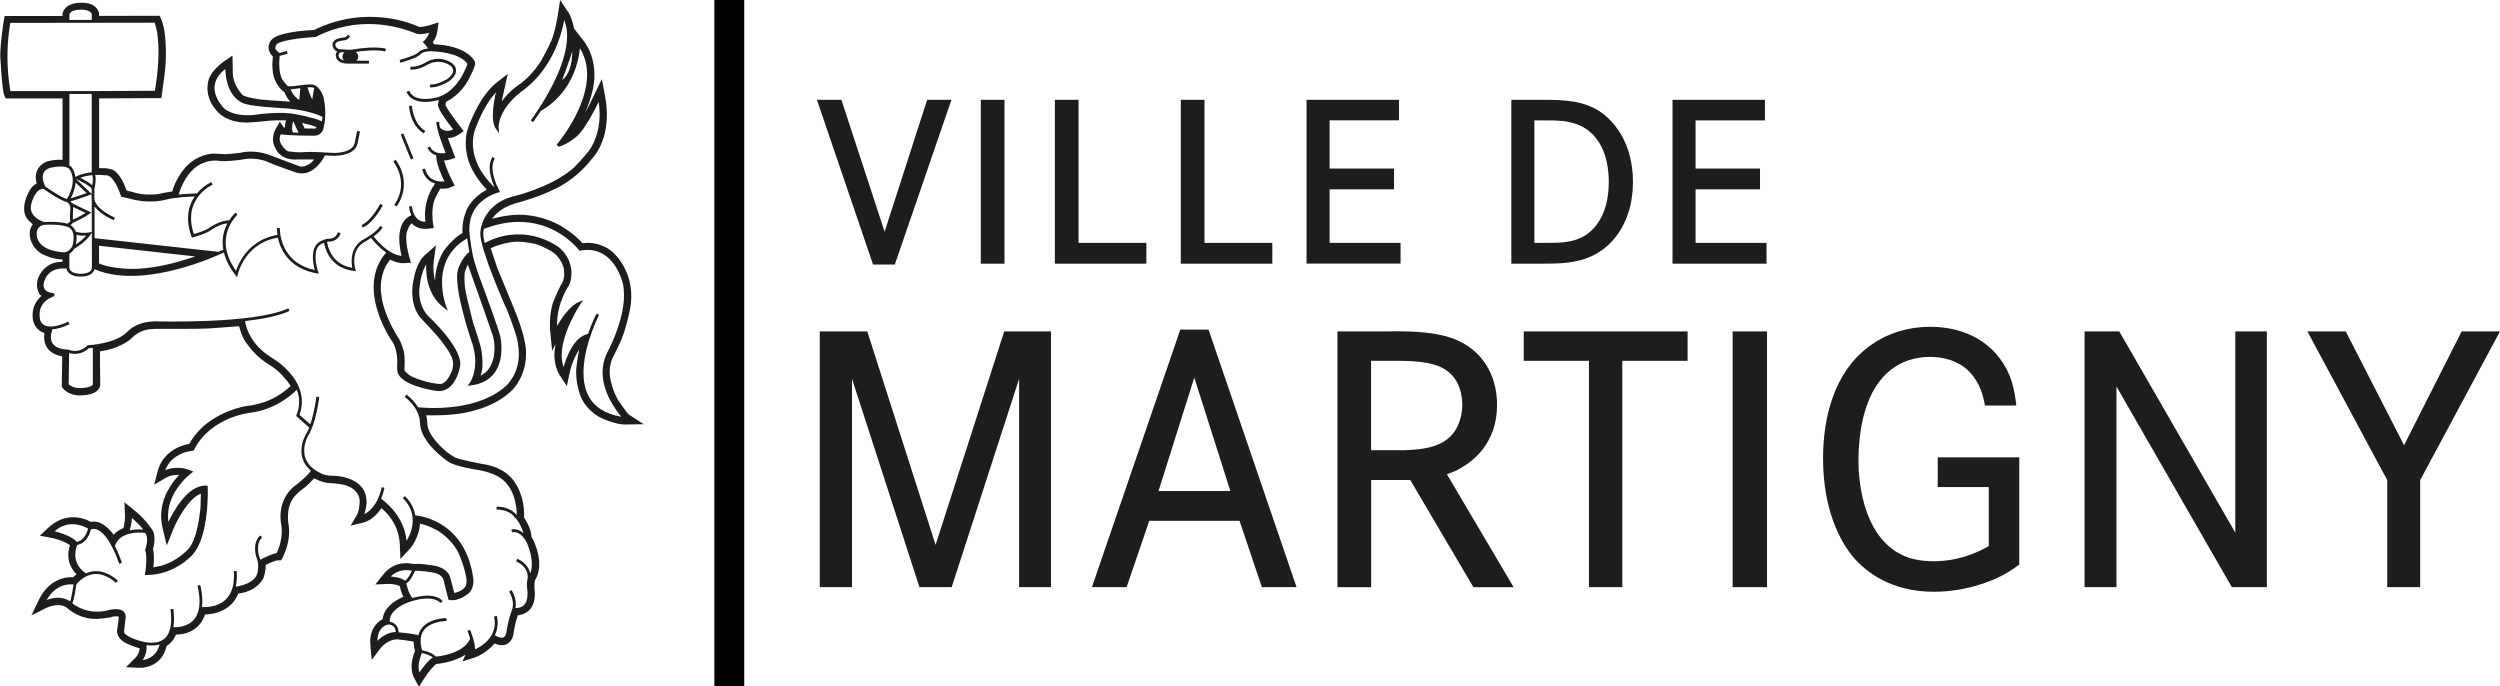
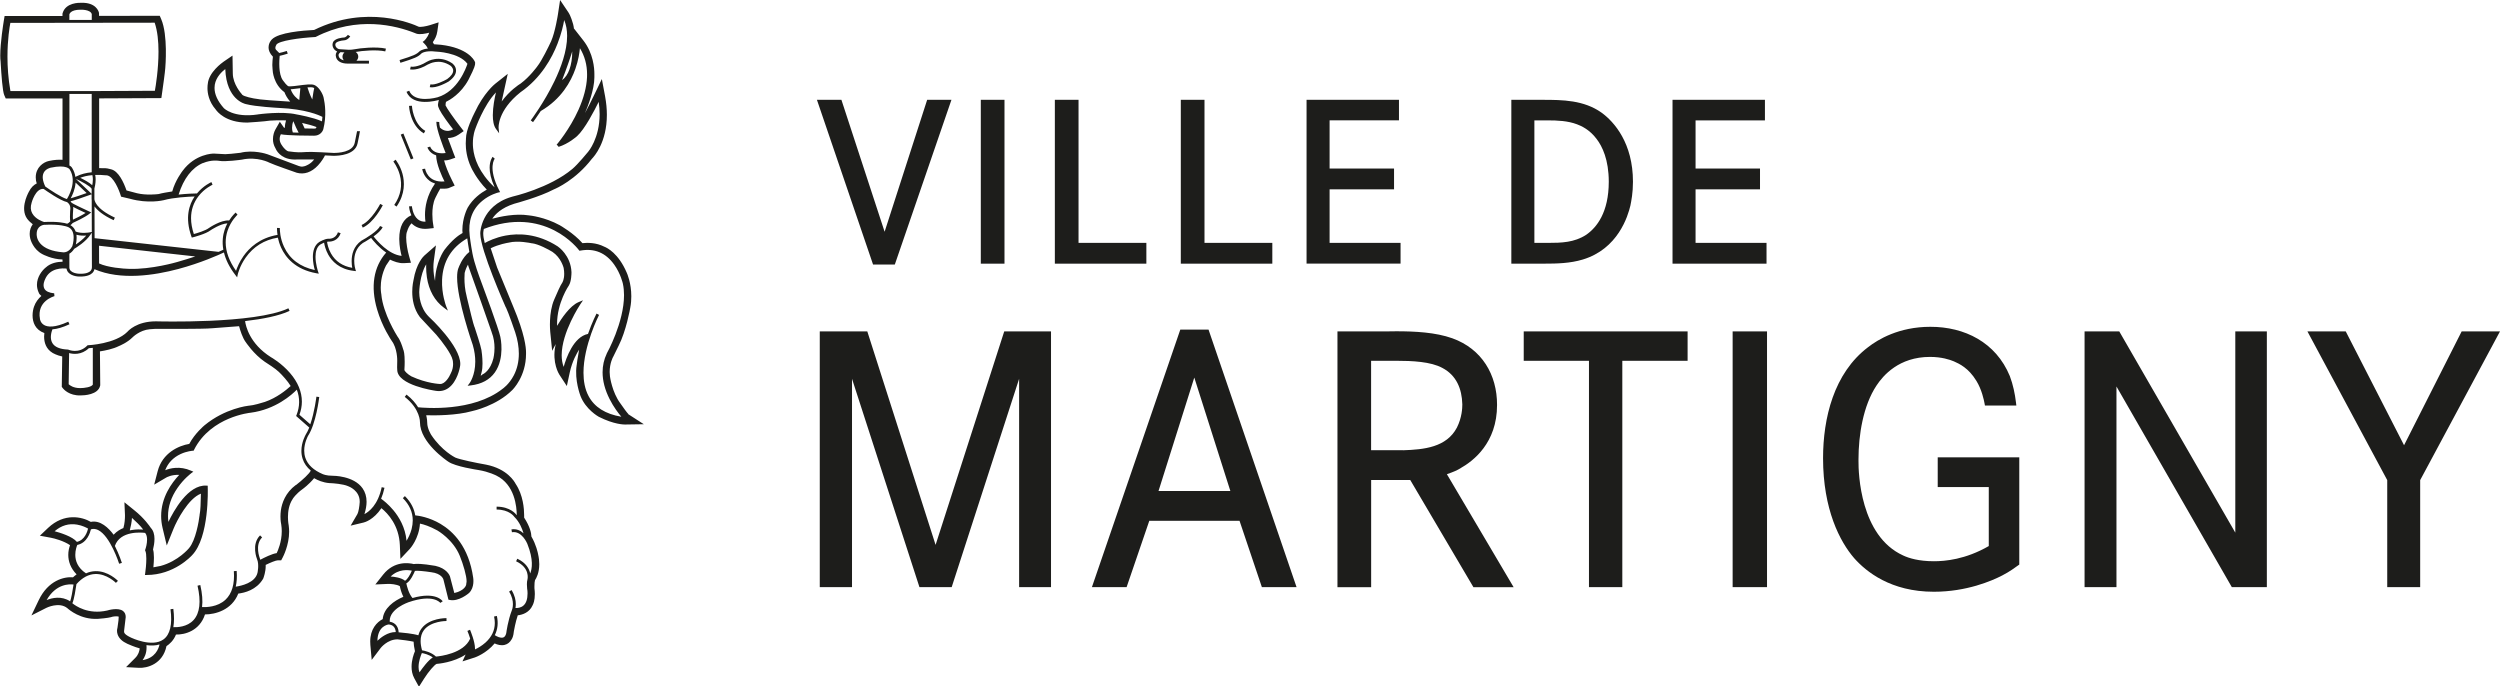
<svg xmlns="http://www.w3.org/2000/svg" id="Calque_2" viewBox="0 0 502.37 137.94">
  <defs>
    <style> .cls-1 { fill: #1d1d1b; } </style>
  </defs>
  <g id="Calque_1-2" data-name="Calque_1">
    <g>
      <path class="cls-1" d="M179.81,53.16l11.38-33.1h-4.88l-8.55,26.51-8.68-26.51h-4.92l11.28,33.1h4.37ZM201.85,20.06h-4.76v32.92h4.76V20.06ZM230.36,48.8h-13.63v-28.74h-4.76v32.92h18.39v-4.18ZM255.67,48.8h-13.63v-28.74s-4.76,0-4.76,0v32.92h18.39v-4.18ZM281.44,48.8h-14.26v-10.76h12.95v-4.18h-12.95v-9.68h13.94v-4.13h-18.57v32.92h18.89v-4.18ZM318.06,52.15c7.06-2.13,9.06-8.68,9.57-10.86.18-.92.51-2.51.51-4.77,0-7.72-3.72-12-6.31-13.88-3.56-2.53-7.85-2.58-11.8-2.58-.28,0-.56,0-.83,0h-5.5v32.92h6.64c2.53,0,5.18-.06,7.72-.83ZM308.33,24.19h.91c.57,0,1.16,0,1.74,0,2.03,0,4.07.09,5.92.79.81.3,2.55,1.06,3.96,2.98,1.11,1.45,2.42,4.12,2.42,8.57-.01,6.13-2.39,9.17-4.55,10.66-2.39,1.54-4.9,1.62-7.76,1.62h-2.64v-24.61ZM354.98,48.8h-14.26v-10.76h12.95v-4.18h-12.95v-9.67h13.94v-4.13h-18.57v32.92h18.89v-4.18ZM188.01,109.51l-13.73-42.92h-9.55v51.39h6.48v-41.86l13.55,41.86h6.48l13.55-41.86v41.86h6.41v-51.39h-9.4l-13.8,42.92ZM237.18,66.23l-17.76,51.75h6.97l4.56-13.33h18.13l4.49,13.33h6.97l-17.69-51.75h-5.68ZM232.8,98.67l7.19-22.8,7.25,22.8h-14.44ZM293.59,94.02c2.41-1.37,7.25-4.98,7.24-12.64.02-6.09-3.06-11.27-8.98-13.4-3.39-1.21-7.55-1.41-11.27-1.41-.83,0-1.63.01-2.39.03h-9.43v51.39h6.77v-21.53h7.86l12.69,21.53h8.08l-13.41-22.7c1.39-.49,1.99-.74,2.84-1.26ZM281.96,90.47h-6.44v-17.97h2.89c.67,0,1.41,0,2.19,0,3.13,0,6.92.16,9.25,1.44,2.79,1.47,3.92,4.15,4,7.32,0,.74-.07,2.64-1.09,4.67-2.09,3.96-6.59,4.41-10.8,4.55ZM306.18,72.5h13.12v45.48h6.7v-45.48h13.12v-5.91h-32.93v5.91ZM348.17,117.98h6.91v-51.39h-6.91v51.39ZM389.38,97.88h10.26v11.85c-4.71,2.72-8.83,3.05-11.02,3.05-3.06,0-5.05-.62-6.19-1.16-8.63-3.93-8.99-16.52-8.97-19,0-.15,0-.25,0-.33,0-4.85.93-10.77,3.62-14.82,1.32-2,4.5-5.75,10.75-5.75,2.34,0,3.98.55,4.79.89,1.11.49,2.95,1.33,4.53,3.92,1.08,1.75,1.51,3.83,1.64,4.53l.08.43h6.31l-.07-.59c-.22-1.81-.58-3.57-1.24-5.33-2.8-6.8-9.12-9.91-15.97-9.9-6.35,0-10.54,2.56-12.52,4.1-6.9,5.22-9.04,14.31-9.04,22.3,0,10.31,3.39,16.79,6.26,20.1,2.41,2.71,7.35,6.74,15.99,6.74h.03c6.54,0,11.6-2.17,13.72-3.27,1.67-.87,2.51-1.55,3.2-2.03l.23-.16v-21.55h-16.39v5.98ZM449.19,107.05l-23.33-40.46h-6.97v51.39h6.41v-40.32l23.18,40.32h7.04v-51.39h-6.34v40.46ZM494.67,66.59l-11.58,22.88-11.72-22.88h-7.7l16.04,29.89v21.5h6.62v-21.5l16.04-29.89h-7.7Z" />
-       <polygon points="143.55 137.94 143.55 0 149.55 0 149.55 137.94 143.55 137.94 143.55 137.94" />
      <path class="cls-1" d="M92.45,73.75s0,0,0,0v.02-.02ZM5.71,38.57s.02-.03.02-.05c0-.01,0-.02.01-.03l-.04.07ZM108.1,111.18s0,.04,0,.05c0,0,0,.01,0,.02v-.07ZM126.24,83.17c-.22-.2-.97-1.23-1.55-2.07v-.02s-.03-.02-.03-.02c-1.66-2.22-2.09-5.39-2.09-5.42-.04-.31-.06-.61-.06-.89,0-1.78.67-2.99.68-3l.02-.03.02-.04,1.08-2.2c1.52-2.96,2.32-7.5,2.35-7.69.15-.79.2-1.54.2-2.25,0-2.67-.84-4.59-.92-4.75-1.67-3.91-3.97-5.01-4.49-5.21-1.68-.86-3.44-.83-4.41-.72-1.75-2.01-4.45-3.54-4.57-3.61-3.01-1.64-5.94-1.95-6.25-1.98-2.64-.41-5.7.25-7.3.68.57-.88,1.81-2.18,4.41-3.01.44-.12,5.05-1.35,7.98-2.89.49-.2,4.35-1.89,7.62-6.13.47-.48,3.02-3.31,3.02-8.85,0-1.13-.11-2.37-.36-3.73l-.65-3.46-1.53,3.18c-.6,1.25-1.3,2.64-1.86,3.66.56-1.31,1.89-4.68,1.89-7.18,0-.1,0-.2,0-.29,0-.07,0-.19,0-.39,0-1.13-.2-4.15-2.22-6.73l-1.87-2.39s0,.13,0,.14c-.04-.34-.09-.68-.18-1.02-.08-.29-.46-1.65-.97-2.4l-1.65-2.45-.44,2.92s-.54,3.5-1.37,5.37c-.47,1.02-1.89,3.94-2.75,5l-.02.03-.02.03s-1.49,2.07-3.33,3.43c-.4.24-2.2,1.41-3.81,3.6.12-.54,1.22-5.55,1.22-5.55l-2.53,2c-.09.07-2.3,1.85-4.12,5.78-.31.61-1.75,3.48-1.75,5.25,0,.03,0,.06,0,.09-.02.16-.04.45-.04.87,0,1.08.17,2.91,1.1,4.85.04.09,1.05,2.3,3.13,4.42-1.21.67-2.79,1.82-3.83,3.61-.06.11-1.08,2.01-1.08,4.59,0,.16.03.35.04.52-.83.46-2.13,1.42-3.65,3.4-.09.12-1.79,2.53-1.88,6.22-.16-.68-.33-1.64-.33-2.74,0-.43.03-.87.09-1.33l.42-3.06-2.32,2.04c-.17.15-1.63,1.53-2.2,5-.02.08-.24,1.02-.24,2.3,0,1.47.29,3.41,1.52,5.05l.04.05s3.23,3.46,3.26,3.5c1.14,1.31,3.04,3.84,3.29,5.06v.03s.02.04.02.04c0,.02.08.32.08.77,0,.5-.09,1.18-.47,1.89l-.03.05-.02.05c-.22.54-1.09,2.07-2.11,2.02-.05,0-2.67-.1-5.75-1.53-.73-.4-1.39-1.05-1.4-1.29v-.1c.04-.6.05-1.11.05-1.54,0-1.6-.17-2.22-.3-2.5-.22-.75-.62-1.91-1.12-2.54-.17-.27-2.92-4.63-3.27-8.48v-.07s-.02-.07-.02-.07c0-.01-.1-.5-.1-1.28,0-1.07.19-2.7,1.06-4.4.27-.43.56-.86.8-1.19.73.35,1.8.77,2.78.71l1.43-.08-.39-1.38c-.29-1.02-.57-2.56-.57-3.71,0-.47.05-.87.16-1.15l.03-.06.02-.07c.11-.4.44-1.17.87-1.56.65.67,1.72,1.26,3.27,1.09l1.19-.13-.18-1.19s-.1-.7-.1-1.61c0-1.01.12-2.3.62-3.3.34-.7.72-1.42.97-1.83,1.24.07,1.6-.07,1.75-.13l1.15-.48-.56-1.11c-.72-1.42-1.33-2.96-1.57-3.94.37,0,.76-.04,1.11-.16l1.14-.39-.43-1.12c-.37-.94-.75-1.97-1.06-2.84.68,0,1.43-.17,2.19-.7l.99-.69-.74-.96c-1.24-1.61-2.66-3.62-2.91-4.2,0-.26.04-.54.09-.71.74-.36,3-1.63,4.51-4.43,1.34-2.6,1.34-3.02,1.34-3.26v-.26l-.11-.24c-.13-.27-1.41-2.65-6.74-3.28-.33-.03-.9-.08-1.41-.11-.08-.15-.17-.29-.24-.42.38-.52.79-1.26.91-2.16l.26-1.82-1.75.56c-.77.24-1.87.43-2.26.32-1.19-.56-10.43-4.55-21.01.65-2.27.11-7.12.5-8.48,1.89-.14.14-.67.71-.67,1.62,0,.04,0,.07,0,.11.02.45.22,1.1.87,1.75-.05.44-.12,1.06-.12,1.68,0,.28.02.56.05.83.01.42.18,3.02,2.39,4.63h0c.18.48.54,1.21,1.16,1.89-.23-.02-.46-.03-.7-.04-2.33-.14-5-.34-5.38-.41h-.02s-.13-.03-.13-.03c-1.46-.16-3.08-.58-3.39-.88,0,0,0,0,0,.01l-.13-.18s-1.79-1.94-1.79-4.15c0-.02-.06-3.57-.06-3.57l-1.77,1.21c-.31.22-3.02,2.14-3.2,4.5-.02.1-.06.38-.06.82,0,.99.25,2.69,1.66,4.31.3.44,2,2.62,6.28,2.62h.07c.35-.02,3.42-.21,4.53-.39.86-.06,2.19-.1,3.25-.05-.13.43-.24.94-.24,1.49-.07,0-.13-.02-.18-.03-.27-.38-.83-1.19-.83-1.19l-.9,1.58c-.23.41-.48,1.12-.48,1.92,0,.59.14,1.23.51,1.85.39.95,1.64,2.36,4.18,2.24,1.24-.01,2.57-.02,3.6-.01-.26.32-.56.63-.92.86l-.04.02-.04.03s-1.13.81-2.01.43h-.03s-6.4-2.4-6.4-2.4h-.02c-.11-.05-2.79-.93-5.36-.28-1.23.15-2.73.3-3.03.28h-.07s-2.25-.12-2.25-.12h-.03c-.15,0-3.71.04-6.25,3.47-.05.07-1.48,1.91-2.08,4.14-.89.14-2.12.34-2.72.52-.37.05-2.49.29-4.36-.16,0,0-1.31-.35-2.11-.56-.58-1.67-1.61-3.89-3.1-4.25-.31-.09-1.03-.28-1.65-.22,0,0-.39,0-.75-.02v-14.01c1.9,0,12.5-.06,12.5-.06l.14-.98c.19-1.31.61-4.33.65-5.06h0c.03-.33.55-6.62-.81-9.8l-.3-.7s-10.32.01-12.2.02c0-.18-.01-.58-.01-.58l-.03-.13c-.05-.2-.59-2-3.51-1.92-.48-.02-3.11-.03-3.75,2.02l-.05.17v.46c-1.87,0-11.63.01-11.63.01l-.16.96c-.08.51-.71,4.38-.71,6.98,0,.45.02.86.07,1.21h0s0,0,0,.02c.15,2.68.4,6,.73,6.72l.3.68s9.53,0,11.41,0v12.32c-.69-.04-1.57-.02-2.71.23-1.13.23-2.67,1.29-2.67,3.29,0,.21.02.43.05.65v.05s.02.05.02.05c.04.18.09.33.13.48-.58.28-1.16.8-1.6,1.71-.27.49-1.98,3.8.02,5.8l-.03-.03c.06.06.36.38.81.72-.37.51-.62,1.15-.62,1.94,0,.3.04.62.12.96.06.24.6,2.15,2.43,3.11.08.05,1.97,1.05,4.04,1.07,0,.22,0,.23.02.45-1.03.02-2.39.25-3.35,1.14h.01s-.02,0-.04.02c-.74.6-1.77,1.9-1.77,3.48,0,.53.12,1.09.4,1.67l.06.13.09.11s.15.17.34.33c-.6.54-1.17,1.24-1.48,2.16-.16.46-.29,1.09-.29,1.76,0,1.35.52,2.87,2.35,3.53,0,0,.01,0,.02,0-.03.23-.05.48-.05.72,0,1.19.39,2.48,1.68,3.26.12.07.91.53,1.96.73-.02,1.24-.09,6.11-.09,6.11l.25.32c.12.15,1.23,1.47,3.53,1.4.78,0,3.48-.14,3.92-1.91l.03-.14s-.05-5.27-.06-6.8c1.05-.16,2.65-.49,3.77-1.05.25-.1,1.73-.72,2.77-1.76.03-.03,1.43-1.46,3.48-1.64.36-.04.94-.08,1.14-.08.38,0,9.57.07,11.41-.12.14-.01,4.01-.3,5.39-.41.25.92.68,2.27,1.29,3.14l-.02-.04c.07.1,1.63,2.51,3.95,4.09l.02.02h.02c.53.34,2.06,1.32,2.72,1.96.7.66,1.81,1.88,2.39,2.85-.9.82-2.81,2.38-5.18,3.19-.58.19-2.32.71-3.2.76h-.02s-.02,0-.02,0c-.19.02-4.77.54-8.89,3.94-.08.07-1.94,1.61-3.07,3.74-2.09.35-5.39,1.78-6.35,5.49l-.7,2.7,2.41-1.42c.06-.04,1.11-.63,2.62-.54-1.55,1.64-3.63,4.53-3.63,8.26,0,.77.09,1.58.29,2.42l.84,3.5,1.35-3.34c.69-1.7,2.99-6.11,5.51-7.07-.02,1.67-.1,3.55-.24,4.09l-.02.09v.09c-.15,1.33-.8,5.11-2.11,6.65l-.02.03s-2.14,2.61-5.7,3.57c-.5.11-1.02.21-1.46.28.07-.77.11-1.42.11-1.93,0-.79-.07-1.3-.18-1.65.14-.58.29-1.35.29-2.13,0-.85-.2-1.66-.74-2.22-.2-.3-1.3-1.93-3.32-3.54l-1.98-1.6.11,2.55s0,.08,0,.22c0,.44-.04,1.48-.32,2.41-.53.21-1.28.6-1.96,1.34-1.01-1.36-2.66-2.98-4.58-2.58-1.78-1.03-5.34-1.86-8.6,1.22l-1.64,1.56,2.22.41c.72.13,2.59.64,3.84,1.49-.2.57-.35,1.23-.35,1.96,0,1.25.43,2.65,1.67,3.91-.3.22-.54.42-.72.59-1.76-.16-4.99.6-6.9,4.61l-1.46,3.05,3.02-1.53s2.55-1.27,4.2.07c.35.32,2.66,2.31,6.08,2.15h.03c1.9-.14,2.63-.31,2.95-.43.47-.1,1.03-.11,1.26-.02,0,.02,0,.04,0,.06,0,.27-.04.91-.25,2.2-.05.17-.09.36-.09.58,0,.25.04.51.14.79.28.76.93,1.37,1.94,1.83.27.12,1.41.63,2.48.92-.05.54-.25,1.29-.91,1.94l-1.83,1.83,2.58.14c1.64.09,4.79-.74,5.54-4.36.58-.38,1.44-1.12,1.91-2.33,1.79.05,4.77-.75,5.83-4.04,2.07,0,5.39-.88,6.69-4.19,1.28-.15,3.63-.73,4.95-2.91l.05-.09.04-.09c.06-.16.47-1.26.47-2.46,0-.07,0-.14-.01-.21.98-.48,2.06-.92,2.43-.92h.69l.32-.61c.06-.11,1.28-2.44,1.28-5.16,0-.38-.03-.77-.08-1.17v-.04s-.01-.04-.01-.04c0-.01-.15-.72-.15-1.68,0-1.07.18-2.47.94-3.61l.02-.03.02-.04s.56-.93,1.98-1.95c.06-.04,1.25-.9,2.3-2.18.72.42,1.77.89,3.07.99h.03s.03,0,.03,0c.69.02,2.71.18,3.68.61l.04.02.05.02c.09.03,2.26.84,2.26,3.06,0,.04,0,.08,0,.12-.05.84-.24,2.01-.46,2.39l-1.36,2.33,2.62-.63c.22-.05,1.99-.54,3.56-2.88,1.31,1.06,3.55,3.45,3.71,7.44l.11,2.75,1.88-2c.09-.09,1.85-2.05,2.05-5.09.76.16,1.94.52,3.5,1.38.03.02,3.17,1.8,4.51,5.12.71,1.75,1.36,4.01,1.36,5.09,0,.15-.01.27-.04.37l-.03.12s0,.07,0,.12c0,.04-.1.93-1.68,1.54-.22.08-.49.16-.72.21-.28-1.07-.87-3.33-.87-3.33l-.02-.06c-.06-.16-.65-1.57-2.91-2.07h-.03s-.03-.01-.03-.01c-2.71-.46-3.8-.43-4.29-.35-.92-.23-3.9-.71-6.15,2.12l-1.57,1.98,2.52-.11c.55-.02,1.75.07,2.4.45.1.5.3,1.31.71,2.14-1.89.8-3.95,2.28-4.15,4.48-1.17.61-2.51,1.99-2.51,4.52,0,.23.01.46.03.7l.27,2.98,1.8-2.39s1.33-1.73,3.37-1.74c.91.09,2.31.27,3.25.47.02.49.09,1.14.27,1.91-.26.61-.68,1.81-.68,3.13,0,.76.14,1.56.54,2.3l.94,1.72,1.05-1.66c.87-1.38,2.06-2.76,2.51-2.94h.03c.18-.01,3.36-.26,5.79-1.88-.31.68-.63,1.38-.63,1.38l2.51-.8c.11-.04,2.3-.82,3.95-2.81.53.25,1.28.48,2.03.29.59-.15,1.05-.52,1.36-1.07.19-.27.39-.75.47-1.61v-.02c.04-.21.33-1.88.79-3.24,1-.1,2.35-.6,2.97-1.99.16-.29.46-.99.46-2.28,0-.35-.03-.75-.08-1.18,0-.12,0-.24,0-.36,0-.53.04-1.06.11-1.25.27-.39.86-1.46.86-3.22,0-.61-.07-1.3-.25-2.07-.03-.16-.36-1.82-1.33-3.48-.02-.68-.27-1.97-1.46-3.8,0,0,0-.01,0-.02,0-.11,0-.26,0-.48,0-1.23-.19-4.04-1.71-6.29-.22-.43-1.68-3.02-5.95-3.86-1.9-.33-5.21-1.01-6.15-1.41-.13-.06-2.74-1.37-4.86-4.56,0-.01-.81-1.24-.81-2.48v-.02c0-.14-.02-.73-.2-1.45,1.9.05,6.08.04,9.16-.82.25-.05,4.98-1.08,8.14-4.25.1-.1,2.76-2.73,2.76-7.26,0-.05,0-.1,0-.14,0-.05,0-.11,0-.2,0-.87-.23-3.64-2.59-9.21,0,0-3.2-7.77-3.21-7.79-.14-.37-.73-2.13-1.3-3.89,1.59-.8,3.48-1.11,3.5-1.11h.05s.05-.02.05-.02c1.9-.48,4.46.1,4.49.1l.07.02h.08c1.34.14,3.44,1.29,4.17,1.74,1.72,1.16,2.21,3.09,2.25,3.22.08.45.11.85.11,1.19,0,1.17-.36,1.73-.39,1.78-.36.49-1.07,2.1-1.61,3.37-1.17,2.67-.82,6.31-.81,6.46l.39,3.86s.37-.71.71-1.36c-.04.16-.06.27-.06.31,0,0,0,.01,0,.02-.71,3.45.73,5.71.79,5.8l1.51,2.31.58-2.7c.51-2.36,1.47-3.98,1.89-4.62-.29,1.49-.47,2.89-.5,3.16v-.03c-.45,3.01.73,6.07.78,6.2,1.04,2.68,3.55,4.1,3.66,4.16l.04.02c3.03,1.53,5.01,1.54,5.23,1.54l3.79-.06s-2.83-1.83-3.13-2.02ZM114.99,10.32c0,2.79-.77,4.88-2.04,5.78.84-2.14,1.73-4.71,2.04-5.78ZM51.8,23c-4.92.73-6.81-1.26-6.83-1.28-1.24-1.4-1.86-2.76-1.86-4.05,0-.22.02-.43.05-.64.27-1.58,1.46-2.66,2.11-3.15.11,3.15,1.16,4.88,2.04,5.78,1,1.02,2,1.24,2.11,1.26,1.94.52,6.48.76,6.68.77,5.38.24,8.04,1.46,8.69,1.8-.02.29-.05.59-.09.9-1.65-.79-4.95-1.37-5.12-1.4-2.85-.67-7.58-.03-7.78,0ZM58.42,17.92h.24c.26-.01.71-.08,1.29-.15.13-.02.26-.03.4-.05-.06.63-.17,1.9-.21,2.38-.47-.29-1.3-.95-1.73-2.17ZM61.78,17.56c.5-.04.93-.04,1.15.04.07.03.14.06.21.1-.08.32-.2.96-.39,2.29-.49-.94-.81-1.91-.97-2.43ZM63.6,25.54c-.04.1-.09.19-.15.24-.02.02-.09.08-.31.06h-.05s-1.13-.02-1.87-.03c-.18-.38-.35-.76-.52-1.11,1.15.26,2.22.56,2.9.83ZM60.02,26.66c-.41-.01-.81-.02-1.18-.04-.05-.14-.15-.48-.15-.95,0-.37.06-.82.25-1.32.36.87.75,1.75,1.07,2.31ZM40.77,32.78c1.74-.74,3.22-.47,3.24-.46,1.28.23,4.39-.21,4.52-.23h.01s.01,0,.01,0c3.19-.71,5.63.62,5.65.63h.01c.71.36,5.22,1.92,5.41,1.99h0s0,0,0,0c1.5.42,2.98-.08,4.28-1.47.74-.79,1.22-1.64,1.4-2.01.71.04,1.54.08,1.7.08h.03c1.01,0,4.33-.15,4.82-2.49.22-1.04.48-2.31.48-2.46h-.58c-.02.16-.26,1.32-.47,2.34-.4,1.91-3.35,2.04-4.25,2.03h-.03c-.24,0-2.1-.1-2.62-.14-.54-.05-2.72-.1-3.61,0-.79.09-2.62-.13-2.81-.18h-.03c-.16-.06-.64-.2-1.39-1.37-.25-.4-.34-.78-.34-1.11,0-.42.13-.76.23-.95,1.28.27,5.74.29,6.68.29,1.2,0,1.74-.86,1.86-1.32.68-2.69.33-5.12.06-6.33-.19-.85-1.01-2.24-1.92-2.56-.57-.2-1.75-.06-3.25.14-.54.07-1,.13-1.22.13l-.33.02c-.37.03-.54.05-1.46-1.2-.94-1.27-.74-4.04-.65-4.93.3-.07,1.07-.25,1.62-.44l-.19-.54c-.5.18-1.21.34-1.52.41-.16-.16-.63-.63-.63-.63-.11-.11-.15-.25-.15-.38,0-.3.18-.6.19-.6h0s0-.03,0-.03c.4-.82,4.82-1.41,7.82-1.57h.06s.06-.03.06-.03c8.33-4.27,16.08-2.3,19.96-.75l.22.09c.71.26,1.91,0,2.61-.18-.39,1.14-1.04,1.64-1.05,1.65l-.27.2.12.12-.02.02s.02,0,.04,0l.1.1c.46.46.7.85.81,1.1-1.18.11-1.64.53-1.67.55-.64.63-1.2.88-4.02,1.76l.17.55c2.92-.91,3.53-1.18,4.24-1.89.01-.01.76-.63,2.89-.36h.01s.01,0,.01,0c.04,0,4.63.16,6.32,2.45-.27.84-1.94,5.51-6.01,6.73-.04.01-4.62,1.33-5.7-1.32l-.53.22c1.28,3.14,6.19,1.72,6.4,1.66.03,0,.06-.02.1-.03-.09.3-.14.62-.17.86-.01.04-.02.09-.02.15,0,.38.29,1.11,1.55,2.9.59.83,1.19,1.62,1.5,2.01-1.36.75-2.36-.08-2.64-.36-.11-.47-.17-.87-.15-1.12l-.57-.05s0,.09,0,.14c0,1.39,1.41,5.02,1.86,6.14-2.59.36-3.09-1.22-3.11-1.29l-.55.16s.35,1.16,1.75,1.6c.02,1.77,1.2,4.29,1.68,5.24-3.41.31-3.88-2.45-3.9-2.56l-.57.08c0,.06.22,1.43,1.45,2.34.33.25.71.43,1.12.56-1.68,2.39-2.02,4.77-2.02,6.3,0,.61.05,1.08.1,1.37-.61.02-1.13-.14-1.55-.49-1.05-.87-1.18-2.61-1.18-2.62l-.58.03c0,.05.06.91.47,1.79-1.59.67-2.43,2.28-2.43,4.69,0,.04,0,.09,0,.13.02,1.41.3,2.71.47,3.34-2.62-.26-4.99-3.08-5.63-3.91.79-.58,1.56-1.25,1.82-1.87l-.53-.22c-.42,1-2.82,2.46-3.71,2.93h-.02s-.01.02-.01.02c-1.61,1.13-1.96,2.82-1.96,4.11,0,.55.06,1.02.12,1.34-1.93-.33-3.37-1.29-4.27-2.88-.56-.99-.74-1.95-.79-2.35.1-.02.2-.04.29-.04.64.05,1.96-.23,2.44-1.69l-.55-.18c-.46,1.4-1.8,1.3-1.86,1.29h-.01s-.01,0-.01,0c-.77,0-1.83.64-1.88.67h0c-.98.65-1.27,1.84-1.27,3,0,1.04.23,2.06.39,2.63-2.97-.65-5.05-2.22-6.19-4.68-.8-1.72-.84-3.33-.84-3.7v-.07l-.57-.02s-.02.59.11,1.4c-3.6.6-5.71,2.64-6.85,4.27-.83,1.18-1.27,2.3-1.49,2.95-1.38-1.95-2.08-3.86-2.08-5.72,0-.78.12-1.56.37-2.32.66-2.03,2-3.22,2.01-3.24l-.38-.43s-.67.59-1.3,1.59c-1.67-.12-3.96,1.44-4.06,1.51h0s0,0,0,0c-.68.53-2.38,1.04-3.04,1.22-.37-1.12-.56-2.19-.56-3.19,0-1.64.5-3.12,1.49-4.41,1.23-1.6,2.82-2.3,2.83-2.31l-.23-.53c-.07.03-1.6.71-2.9,2.28-.46,0-2.02.05-3.69.23,1-3.21,2.69-5.41,4.9-6.35ZM80.58,46.07h0s0,0,0,0c0,0,0,0,0,0ZM21.32,35.23h.14c1.37.17,2.5,3.04,2.82,4.13l.05.16,1.79.42c3.66,1.03,6.64.32,6.76.29,1.94-.55,4.96-.71,6.23-.75-1.1,1.62-1.98,4.24-.66,8.01l.09.25.25-.06c.11-.03,2.55-.65,3.5-1.39.05-.04,1.97-1.33,3.4-1.41-.2.39-.39.82-.55,1.3-.34,1.04-.55,2.39-.26,4-.19.09-.51.24-.95.43l-24.92-2.75c0-2.37-.01-4.9-.02-6.38.57.78,1.69,1.77,3.85,2.77l.24-.52c-3.96-1.84-4.11-3.52-4.11-3.76v-.04s0-.02,0-.02v-2.02c.05-.19.25-.98.25-1.84,0-.3-.03-.61-.09-.9.64-.03,1.36,0,2.18.08ZM39.22,51.54c-.99.33-2.21.71-3.68,1.13h-.01c-.05.02-5.05,1.48-9.52,1.36-1.2-.02-4.36-.27-6.1-1.09,0-.77,0-2.28-.01-3.56,1.88.21,13.64,1.52,19.32,2.15ZM13.94,2.9c.02-.1.25-.95,2.23-.95h.02s1.97-.08,2.25.88v1.18h-4.5s0-1.11,0-1.11ZM2.09,18.29c-.44-2.52-.59-4.87-.59-6.91,0-3.51.44-6.04.58-6.78.46,0,28.6-.04,29-.04.57,1.66.77,3.75.77,5.81,0,3.54-.56,6.96-.73,7.87-.42,0-10.8.05-12.46.06h-5.04c-1.85,0-11.12,0-11.54,0ZM14.7,41.58c.55.29,1.38.7,2.5,1.21-.8.52-1.97,1.08-2.54,1.35-.06-.66.02-1.79.06-2.24v-.03c0-.11,0-.2-.02-.3ZM17.95,42.97l.38-.29-.44-.2c-1.54-.71-3.24-1.53-3.49-1.73-.08-.12-.16-.22-.24-.3.36-.08.91-.25,1.79-.54,1.04-.35,2.07-.73,2.08-.73l.38-.14v.87s0,.04,0,.08c0,.06,0,.13.02.23l.02,6.39-.54.1s-1.57.28-2.71-.18c-.04-.11-.08-.22-.14-.33-.21-.41-.51-.73-.9-.95.21-.16.37-.34.45-.44.38-.17,2.38-1.1,3.34-1.83ZM15.31,35.47l-.16.08c-.08-.59-.28-1.18-.63-1.76-.04-.09-.18-.33-.57-.54v-14.38h4.48v15.75c-1.06.1-2.16.35-3.12.85ZM15.33,35.99c1.04.46,2.76,1.39,3.09,1.94v1.04l-.28-.28c-.31-.31-2.33-2.21-2.9-2.75l.09.04ZM15.19,36.69c.62.58,1.67,1.57,2.22,2.1-1.24.45-2.51.87-3.2,1.06.35-.65.89-1.82.98-3.15ZM15.36,47.17c.7.2,1.45.2,1.97.17-.63.74-1.5,1.39-2.09,1.78.08-.35.16-.83.16-1.35,0-.2-.01-.4-.04-.6ZM18.2,47.13l.25-.38.02,6.94c0,.32-.1.57-.31.78-.22.22-.79.58-2.14.54-.02,0-.04,0-.05,0-.08,0-2.03-.05-2.03-1.28v-2.75c.33-.19.67-.5.97-.98.39-.22,2.34-1.41,3.29-2.88ZM16.13,35.73c.6-.24,1.4-.45,2.43-.54.07.27.1.57.1.86,0,.43-.06.86-.12,1.17-.62-.57-1.73-1.16-2.41-1.49ZM8.77,34.73c.41-.83,1.38-1.02,1.39-1.03,3.27-.7,3.83.33,3.84.34v.02s.02.01.02.01c1.54,2.48-.35,5.57-.58,5.93-1.12-.32-3.43-1.87-4.34-2.52-.55-1.15-.66-2.08-.32-2.76ZM6.48,42.88c-.34-.62-.38-1.33-.13-2.12h0s0-.01,0-.01c0-.03.8-2.95,2.41-2.79.48.34,3.37,2.37,4.7,2.65.12.07.67.44.68,1.26-.02.17-.08.95-.08,1.68,0,.35.02.68.06.94-.18.2-.45.43-.64.46-.49-.15-1.88-.48-4.63-.34-.26-.08-1.73-.57-2.36-1.73ZM8.07,48.9c-.77-.91-.7-1.82-.7-1.86h0v-.03c0-1.67,1.4-1.82,1.46-1.83,3.32-.18,4.6.36,4.61.36h.01s.01,0,.01,0c.5.16.85.45,1.07.88.2.4.27.87.27,1.32,0,.85-.23,1.62-.27,1.73-.73,1.38-1.8,1.23-1.85,1.23h-.01s-.01,0-.01,0c-2.19-.18-3.74-.79-4.61-1.82ZM18.65,77.29c-.31.51-1.71.7-2.54.7-1.39,0-2.1-.58-2.31-.78,0-.19.07-4.86.09-6.26.76.21,2.46.45,3.96-.98.14,0,.42-.03.8-.07v7.39ZM26.52,104.07c.71.64,1.73,1.61,2.25,2.34-.54-.04-1.4-.06-2.32.1-.12.02-.25.05-.37.07.16-.62.41-1.69.44-2.52ZM10.98,106.75c1.33-1.16,2.85-1.61,4.51-1.33,1.06.18,1.88.61,2.21.8-.14.58-.67,2.32-2.25,2.67-.89-1.09-3.39-1.85-4.48-2.14ZM9.37,120.58c1.88-3.29,4.57-3.23,5.41-3.12-.19,1.35-.48,2.81-.68,3.38-1.75-1.16-3.67-.69-4.72-.26ZM28.66,132.64c.37-.5.79-1.34.79-2.52,0-.15,0-.31-.02-.48.86.12,1.79.12,2.63-.14-.19.88-.88,2.74-3.4,3.15ZM59.45,97.45c-2.11,1.57-2.8,3.64-3.01,5.11-.06.45-.08.87-.08,1.24,0,.88.13,1.48.15,1.57.07.46.11.92.11,1.36,0,2.16-.78,3.93-1.02,4.42-.91.11-2.55.93-3.29,1.33-.03-.1-.06-.2-.1-.29,0-.03-1.07-2.67.46-4.2l-.41-.41c-1.81,1.81-.64,4.71-.59,4.83.43,1.07.08,2.64.08,2.66-.46,2.07-3.31,2.66-4.38,2.82.21-.93.28-1.98.19-3.16l-.57.04c.19,2.58-.38,4.52-1.68,5.74-1.6,1.5-3.9,1.52-4.71,1.48.16-1.25.04-2.72-.35-4.43l-.56.13c.74,3.19.47,5.52-.8,6.91-1.29,1.41-3.3,1.46-4.06,1.43.18-1.03.18-2.25,0-3.68l-.57.07c.4,3.07-.08,5.12-1.43,6.08-2.29,1.64-6.4-.33-6.45-.35-1.46-.68-1.45-1.05-1.45-1.29v-.06c0-.17.21-1.8.33-2.79v-.02s0-.02,0-.02c0-.53-.19-.93-.56-1.21-.99-.73-2.99-.14-3.16-.08-3.83.87-6.36-.94-7-1.46.36-.79.67-2.83.82-3.84,1.17-1.32,2.45-2,3.81-2.04,2.3-.06,4.1,1.76,4.12,1.78l.41-.4c-.08-.08-1.99-2.02-4.54-1.95-.65.02-1.28.16-1.88.44-1.71-1.13-2.15-2.56-2.15-3.72,0-.95.28-1.71.4-1.99,1.98-.41,2.59-2.5,2.74-3.14.47-.14.93-.1,1.42.13,2.47,1.2,4.23,6.73,4.25,6.79l.55-.17c-.04-.12-.55-1.72-1.41-3.41,1.07-3.11,5.37-2.71,6.08-2.62.29.33.39.83.39,1.35,0,.79-.22,1.62-.37,2.02l-.04.11.05.11c.16.33.21.93.21,1.6,0,1.08-.14,2.34-.23,2.94l-.05.33h.34c5.5,0,8.95-3.77,9.14-3.98h0s0,0,0,0c3.47-3.6,3.16-13.29,3.14-13.7v-.26s-.27-.02-.27-.02c-3.67-.24-6.61,5.14-7.63,7.29-.05-.39-.08-.78-.08-1.16,0-1.93.63-3.83,1.9-5.66,1.28-1.87,2.78-2.96,2.79-2.98l.4-.29-.46-.2c-2.25-1-4.23-.49-5.2-.09.56-1.46,1.6-2.55,3.09-3.25,1.28-.6,2.43-.66,2.45-.67h.17s.08-.16.08-.16c1.72-3.46,4.72-5.31,6.93-6.25,2.41-1.03,4.44-1.23,4.46-1.23,4.99-.65,8.29-3.62,9.27-4.63.64,1.67.62,3.37-.06,5.1l-.08.19,2.64,2.32c-.21.53-.45,1.02-.72,1.43h0s0,.01,0,.01c-.04.08-.86,1.49-.86,3.24,0,.52.07,1.08.26,1.64.29.88.83,1.66,1.62,2.32-.2.56-1.66,1.91-3.01,2.95ZM78.5,115.85c1.59-1.56,3.53-1.33,4.26-1.17-.32.76-.88,1.76-1.37,2.02-.76-.62-2.09-.8-2.89-.85ZM75.84,128.77c.06-2.98,2.09-3.26,2.24-3.28.05,0,.58,0,.98.38.27.26.43.64.47,1.14-1.61-.01-2.99,1.08-3.7,1.76ZM84.29,135.1c-.13-.34-.18-.71-.18-1.08,0-1.14.46-2.33.66-2.79.41.07,1.4.29,2.2.88-.92.55-2.1,2.16-2.67,2.99ZM101.67,61.78h0s0,0,0,0c.47.93,1.85,4.97,1.86,5.01.49,1.49.73,2.93.73,4.28,0,1.59-.34,3.07-1.02,4.37-.95,1.82-2.23,2.68-2.25,2.69h0s-.01.01-.01.01c-5.96,4.69-15.67,3.83-16.96,3.7-.49-.8-1.22-1.68-2.33-2.55l-.36.46c3.14,2.46,3.06,5.06,3.06,5.09h0c0,4.1,5.39,7.73,5.69,7.93h0s0,0,0,0c0,0,0,0,0,0,1.39.99,5.88,1.65,6.07,1.68,2.17.36,3.59,1.12,3.6,1.12,3.69,1.83,4.08,6.23,4.09,7.96-.01-.01-.02-.02-.03-.03-.13-.19-1.28-1.69-4.02-1.69v.58c2.54,0,3.52,1.4,3.55,1.46l.02.02.02.02c1.02,1.02,1.55,2.35,1.82,3.28-.6-.55-1.41-.96-2.43-.79l.1.57c2-.34,3.08,2.29,3.09,2.32,1.28,3.19.96,5.05.58,5.96-.19-.91-.8-2.12-2.59-2.96l-.24.52c2.81,1.31,2.31,3.52,2.29,3.61h0c-.09.29-.12.66-.12,1.02,0,.64.09,1.24.11,1.33.01.17.02.34.02.5,0,1.14-.28,1.96-.83,2.44-.53.46-1.22.51-1.6.49.04-.22.07-.48.07-.79,0-.76-.19-1.74-.86-2.82l-.49.31c.61.97.77,1.85.77,2.52,0,.74-.2,1.21-.22,1.25h0c-.79,2.07-1.09,4.35-1.12,4.58-.11.47-.31.77-.6.87-.52.19-1.28-.19-1.7-.46.58-1.17.73-2.48.41-3.87l-.56.12c.1.45.15.88.15,1.3,0,1.49-.63,2.81-1.87,3.93-.77.69-1.6,1.14-2.11,1.38,0-.05,0-.11,0-.17,0-1.38-.88-3.5-1-3.78l-.53.23c.18.43.39.98.56,1.55-1.29,3-6.07,3.54-6.87,3.61-.97-.9-2.3-1.18-2.8-1.26-.19-.67-.29-1.3-.29-1.87,0-.86.22-1.59.66-2.18,1.39-1.85,4.51-1.84,4.54-1.84v-.58c-.13,0-3.44-.02-5,2.07-.31.41-.52.87-.65,1.38-1.09-.34-3.22-.54-3.96-.6-.04-.69-.27-1.23-.66-1.6-.39-.36-.84-.48-1.13-.52,0-.06-.01-.12-.01-.17,0-2.48,3.74-3.73,3.77-3.75,5.04-1.74,6.38.11,6.4.13l.48-.32c-.06-.09-1.37-2-6.07-.66-.76-.86-1.12-2.38-1.24-2.94.87-.47,1.54-2.05,1.73-2.51.38-.09,1.93.06,3.23.26h.01c2.19.26,2.48,1.45,2.49,1.5h0s1,4.02,1,4.02l.17.04c1.86.46,3.92-1.33,4.01-1.41h0s0-.01,0-.01c1.1-1.1.81-2.91.8-2.99-.88-6.28-4.06-9.37-6.58-10.86-2.27-1.34-4.37-1.64-5.07-1.71-.2-1.24-.79-2.59-2.08-3.87l-.41.41c1.32,1.32,1.99,2.82,1.99,4.47,0,.56-.08,1.14-.23,1.74-.26.99-.69,1.82-1.02,2.36-.24-2.71-1.53-4.81-2.64-6.14-1.03-1.23-2.04-2.01-2.47-2.31.27-.63.5-1.36.68-2.2l-.56-.12c-.75,3.58-2.56,4.94-3.47,5.41.28-.9.43-1.73.43-2.48,0-1.04-.27-1.94-.8-2.7-1.79-2.55-5.9-2.53-6.07-2.53-1.22,0-1.88-.31-1.89-.31h-.01c-1.87-.79-3.06-1.89-3.53-3.29-.16-.49-.23-.98-.23-1.45,0-1.61.76-2.94.77-2.97,1.6-2.43,2.22-7.58,2.25-7.8l-.57-.07s-.37,3.09-1.23,5.55c-.62-.55-1.98-1.74-2.18-1.91.32-.88.49-1.76.49-2.64,0-1.97-.8-3.92-2.38-5.75-1.71-1.98-3.71-3.12-3.86-3.2-4.27-2.71-5.04-6.25-5.17-7.24,3.55-.41,6.82-1.05,8.94-2.05l-.24-.52c-6.77,3.2-26.42,2.62-26.62,2.62h0c-3.88,0-5.58,1.92-5.74,2.11-2.46,2.45-7.82,2.69-7.87,2.69h-.11s-.08.08-.08.08c-1.73,1.73-3.72.84-3.81.81l-.05-.02h-.06c-1.57-.07-2.62-.51-3.09-1.31-.59-.99-.16-2.3.01-2.75.96-.07,2.1-.41,3.43-1.02l-.24-.52c-2.76,1.27-4.16,1.07-4.84.68-.76-.43-.85-1.19-.85-1.22h0s0-.02,0-.02c-.66-3.57,2.77-4.53,2.91-4.57l-.05-.57c-1.02-.1-1.69-.41-1.97-.93-.43-.79.12-1.85.13-1.86h0s0-.02,0-.02c.99-2.36,3.55-2.25,4.32-2.16.19,1.25,1.74,1.6,2.59,1.6h0s.04,0,.04,0c1.48.03,2.2-.37,2.55-.71.22-.21.36-.47.43-.77,5.25,2.28,12.03,1.25,16.85-.04,4.47-1.19,8.1-2.82,9.17-3.32.33,1.36,1.02,2.87,2.27,4.5l.38.5.13-.61s.37-1.64,1.58-3.35c1.56-2.22,3.74-3.57,6.47-4.02.13.61.34,1.31.67,2.04.88,1.91,2.82,4.36,7.08,5.12l.48.08-.16-.46s-.5-1.49-.5-2.93c0-.99.23-1.98,1-2.49.14-.08.42-.23.72-.36.08.49.29,1.43.84,2.42.73,1.3,2.2,2.92,5.13,3.26l.44.05-.13-.42c-.02-.06-.22-.74-.22-1.64,0-1.13.32-2.61,1.73-3.6.12-.06.85-.46,1.66-1.01.41.54,1.54,1.92,3.03,2.94-2.54,2.88-3.17,6.82-1.83,11.41,1.03,3.54,2.84,6.17,2.92,6.29h0s0,.01,0,.01c1.18,1.52,1.13,3.97,1.13,3.99-.06,1.21,0,1.79,0,1.87.04,3.08,7.41,4.16,7.72,4.21.95.16,1.82-.03,2.57-.56,1.79-1.28,2.29-4.09,2.31-4.23.04-.2.07-.4.07-.61,0-3.6-6.01-9.21-6.34-9.51-1.81-1.81-1.91-4.33-1.91-4.87,0-.06,0-.1,0-.1,0-.05.1-3.46,1.4-5.53,0,.17-.01.35-.01.56,0,.58.04,1.28.15,2.05.4,2.63,1.58,4.74,3.41,6.09l.81.6-.37-.94s-.92-2.39-.8-5.26c.16-3.68,1.86-6.48,5.06-8.33.07.54.21,1.55.42,2.73-1.46,1.13-2.16,3.16-2.19,3.25v-.02c-.19.47-.27,1.12-.27,1.88,0,4.53,2.98,13.09,3.15,13.59.37,1.26.5,2.38.5,3.35,0,2.77-1.12,4.29-1.13,4.31l-.41.54.67-.08c2.15-.26,3.77-1.14,4.81-2.61,2.03-2.88,1.14-6.98,1.1-7.15-.34-1.65-3.43-9.96-3.57-10.31l-.17-.46c-.62-1.68-1.48-3.98-1.86-5.95-.37-1.96-.55-3.54-.55-3.56-.37-2.98.48-5.35,2.52-7.04,1.53-1.28,3.2-1.68,3.22-1.68l.36-.08-.17-.33c-2.36-4.58-.92-6.36-.9-6.38l-.43-.38s-.6.71-.6,2.18c0,.96.24,2.26,1,3.96-3.19-3-4.12-5.9-4.32-7.87-.04-.35-.05-.68-.05-.99,0-1.71.46-2.81.47-2.82h0s0-.02,0-.02c.02-.05,1.7-4.84,4.17-7.38-.26,1.08-.63,2.92-.63,4.57,0,1.1.16,2.12.64,2.77l.63.87-.11-1.07s-.29-3.43,4.39-7.17c4.14-2.86,6.34-6.9,7.46-9.79.78-2.01,1.16-3.73,1.33-4.73.41.98.59,2.06.59,3.19,0,3.03-1.25,6.41-2.54,9.09-2.09,4.34-4.74,7.85-4.77,7.89l.46.35s.65-.86,1.55-2.23c4.13-2.39,6.07-5.93,6.96-8.48.61-1.75.83-3.25.91-4.15.95,1.55,1.44,3.32,1.44,5.28,0,.18,0,.37-.01.55-.09,2.01-.67,4.2-1.71,6.53-1.79,3.99-4.37,7.01-4.4,7.04l.32.28.05.16c2.05-.64,3.66-2.1,3.73-2.16,1.56-1.41,3.53-5.21,4.35-6.9.13.88.19,1.71.19,2.48,0,4.88-2.28,7.53-2.31,7.56h0s-2.08,2.54-3.16,3.44c-4.58,3.86-11.96,5.54-12.03,5.56h-.02s-.07.03-.07.03l-.08.02c-3.18.92-4.73,2.83-5.47,4.28-.8,1.57-.84,2.9-.84,2.96,0,.05,0,.11,0,.16,0,3.25,4.91,14.32,5.12,14.8ZM96.59,75.5c.07-.25.13-.48.18-.67.14-.51.19-1.15.19-1.8,0-1.26-.18-2.51-.22-2.71-.14-.86-1.15-3.92-1.35-4.52l-.03-.09s-.02-.04-.04-.07c-.19-.45-.93-3.43-1.54-6.05v-.03c-.37-1.37-.45-2.72-.45-3.63,0-.53.03-.91.04-1.08.18-.7.42-1.24.67-1.67.02.06.09.34.09.34,0,0,2.51,7.06,2.51,7.07,0,0,2.16,6.16,2.16,6.16v.02c.44,1.1.57,2.22.57,3.13,0,1.22-.22,2.09-.22,2.1-.6,2.45-1.98,3.13-2.04,3.16l-.16.08-.18.16h0s-.12.06-.2.1ZM118.27,79.58c-.74-1.39-1.02-3.02-1.02-4.68,0-5.51,3.09-11.54,3.13-11.62l-.51-.27s-.88,1.7-1.71,4.09c-2.91.58-4.39,4.84-4.89,6.63-.28-.73-.4-1.52-.4-2.35,0-4.61,3.7-10.17,3.75-10.24l.54-.8-.89.37c-1.77.74-3.5,3.37-4.32,4.76,0-.12-.01-.23-.01-.34,0-4.32,2.35-7.74,2.38-7.77h0s0-.01,0-.01c.5-.8.52-2.34.52-2.62v-.04c-.14-3.38-2.66-5.11-2.77-5.18-4.13-2.66-7.98-2.64-10.49-2.17-2.05.39-3.53,1.14-4.17,1.5-.19-.76-.3-1.4-.3-1.86,0-.05,0-.1,0-.15,0-.01.01-.33.11-.82,2.8-1.09,5.54-1.56,8.13-1.38,2.11.14,4.14.7,6.03,1.66,3.22,1.65,4.93,3.93,4.95,3.96l.11.14.18-.03c2.82-.52,5.11.43,6.81,2.82,1.29,1.81,1.74,3.81,1.74,3.83.16.74.23,1.51.23,2.29,0,5.5-3.42,11.66-3.47,11.73h0s0,.02,0,.02c-.56,1.18-.84,2.44-.84,3.76,0,1.71.47,3.53,1.41,5.38.81,1.61,1.77,2.86,2.36,3.55-3.2-.53-5.41-1.93-6.59-4.16ZM79.22,41.18l.47.33c1.77-2.57,1.62-5,1.19-6.58-.47-1.71-1.36-2.8-1.39-2.84l-.45.37s.85,1.05,1.29,2.65c.58,2.12.21,4.16-1.11,6.08ZM74.12,12.2h-2.49c.22-.21.36-.5.36-.82,0-.39-.19-.72-.52-.94,1.31-.24,4.23-.51,5.95-.11l.13-.56c-1.97-.45-5.16-.1-6.32.13-.79.16-1.5.1-2.12.04-.28-.03-.55-.05-.8-.05-.29,0-.6-.17-.78-.44-.15-.23-.19-.48-.1-.7.17-.41,1.2-.61,1.67-.64h-.02c.77,0,1.28-.77,1.3-.8l-.48-.31s-.36.54-.81.54h-.02c-.19.01-1.83.13-2.17,1-.16.4-.1.85.16,1.24.17.25.42.45.69.57-.23.27-.39.61-.21,1.19.24.79,1.09,1.24,2.32,1.24h4.28v-.58ZM69.1,12.12c-.54-.12-.91-.39-1.02-.75-.14-.44,0-.57.3-.85l.05-.04c.2,0,.41.02.63.04.05,0,.11,0,.16.01-.25.22-.4.51-.4.85,0,.28.1.54.28.74ZM71.77,26.36h0s0,0,0-.01h0ZM83.08,31.83l-2.02-5-.53.22,2.02,4.99.53-.22ZM85.17,26.8l.29-.5c-2.47-1.44-2.69-5.01-2.69-5.05l-.58.03c0,.16.23,3.92,2.98,5.52ZM86.09,12.92c.08-.05,2.13-1.27,4.44.28,0,0,.53.38.54.98h0c0,.54-.42,1.13-1.21,1.71-.65.38-2.49,1.28-3.37,1.06l-.13.56c1.28.31,3.56-.99,3.81-1.14h.01s.01-.02.01-.02c.98-.72,1.47-1.46,1.45-2.2-.01-.9-.76-1.42-.79-1.44-2.62-1.77-4.97-.36-5.07-.3-2.01,1.25-3.22.98-3.24.97l-.14.56c.06.01,1.44.35,3.68-1.04ZM72.66,45.21l.23.53c2.23-.99,3.96-4.36,4.03-4.5l-.52-.26s-1.71,3.33-3.75,4.24Z" />
    </g>
  </g>
</svg>